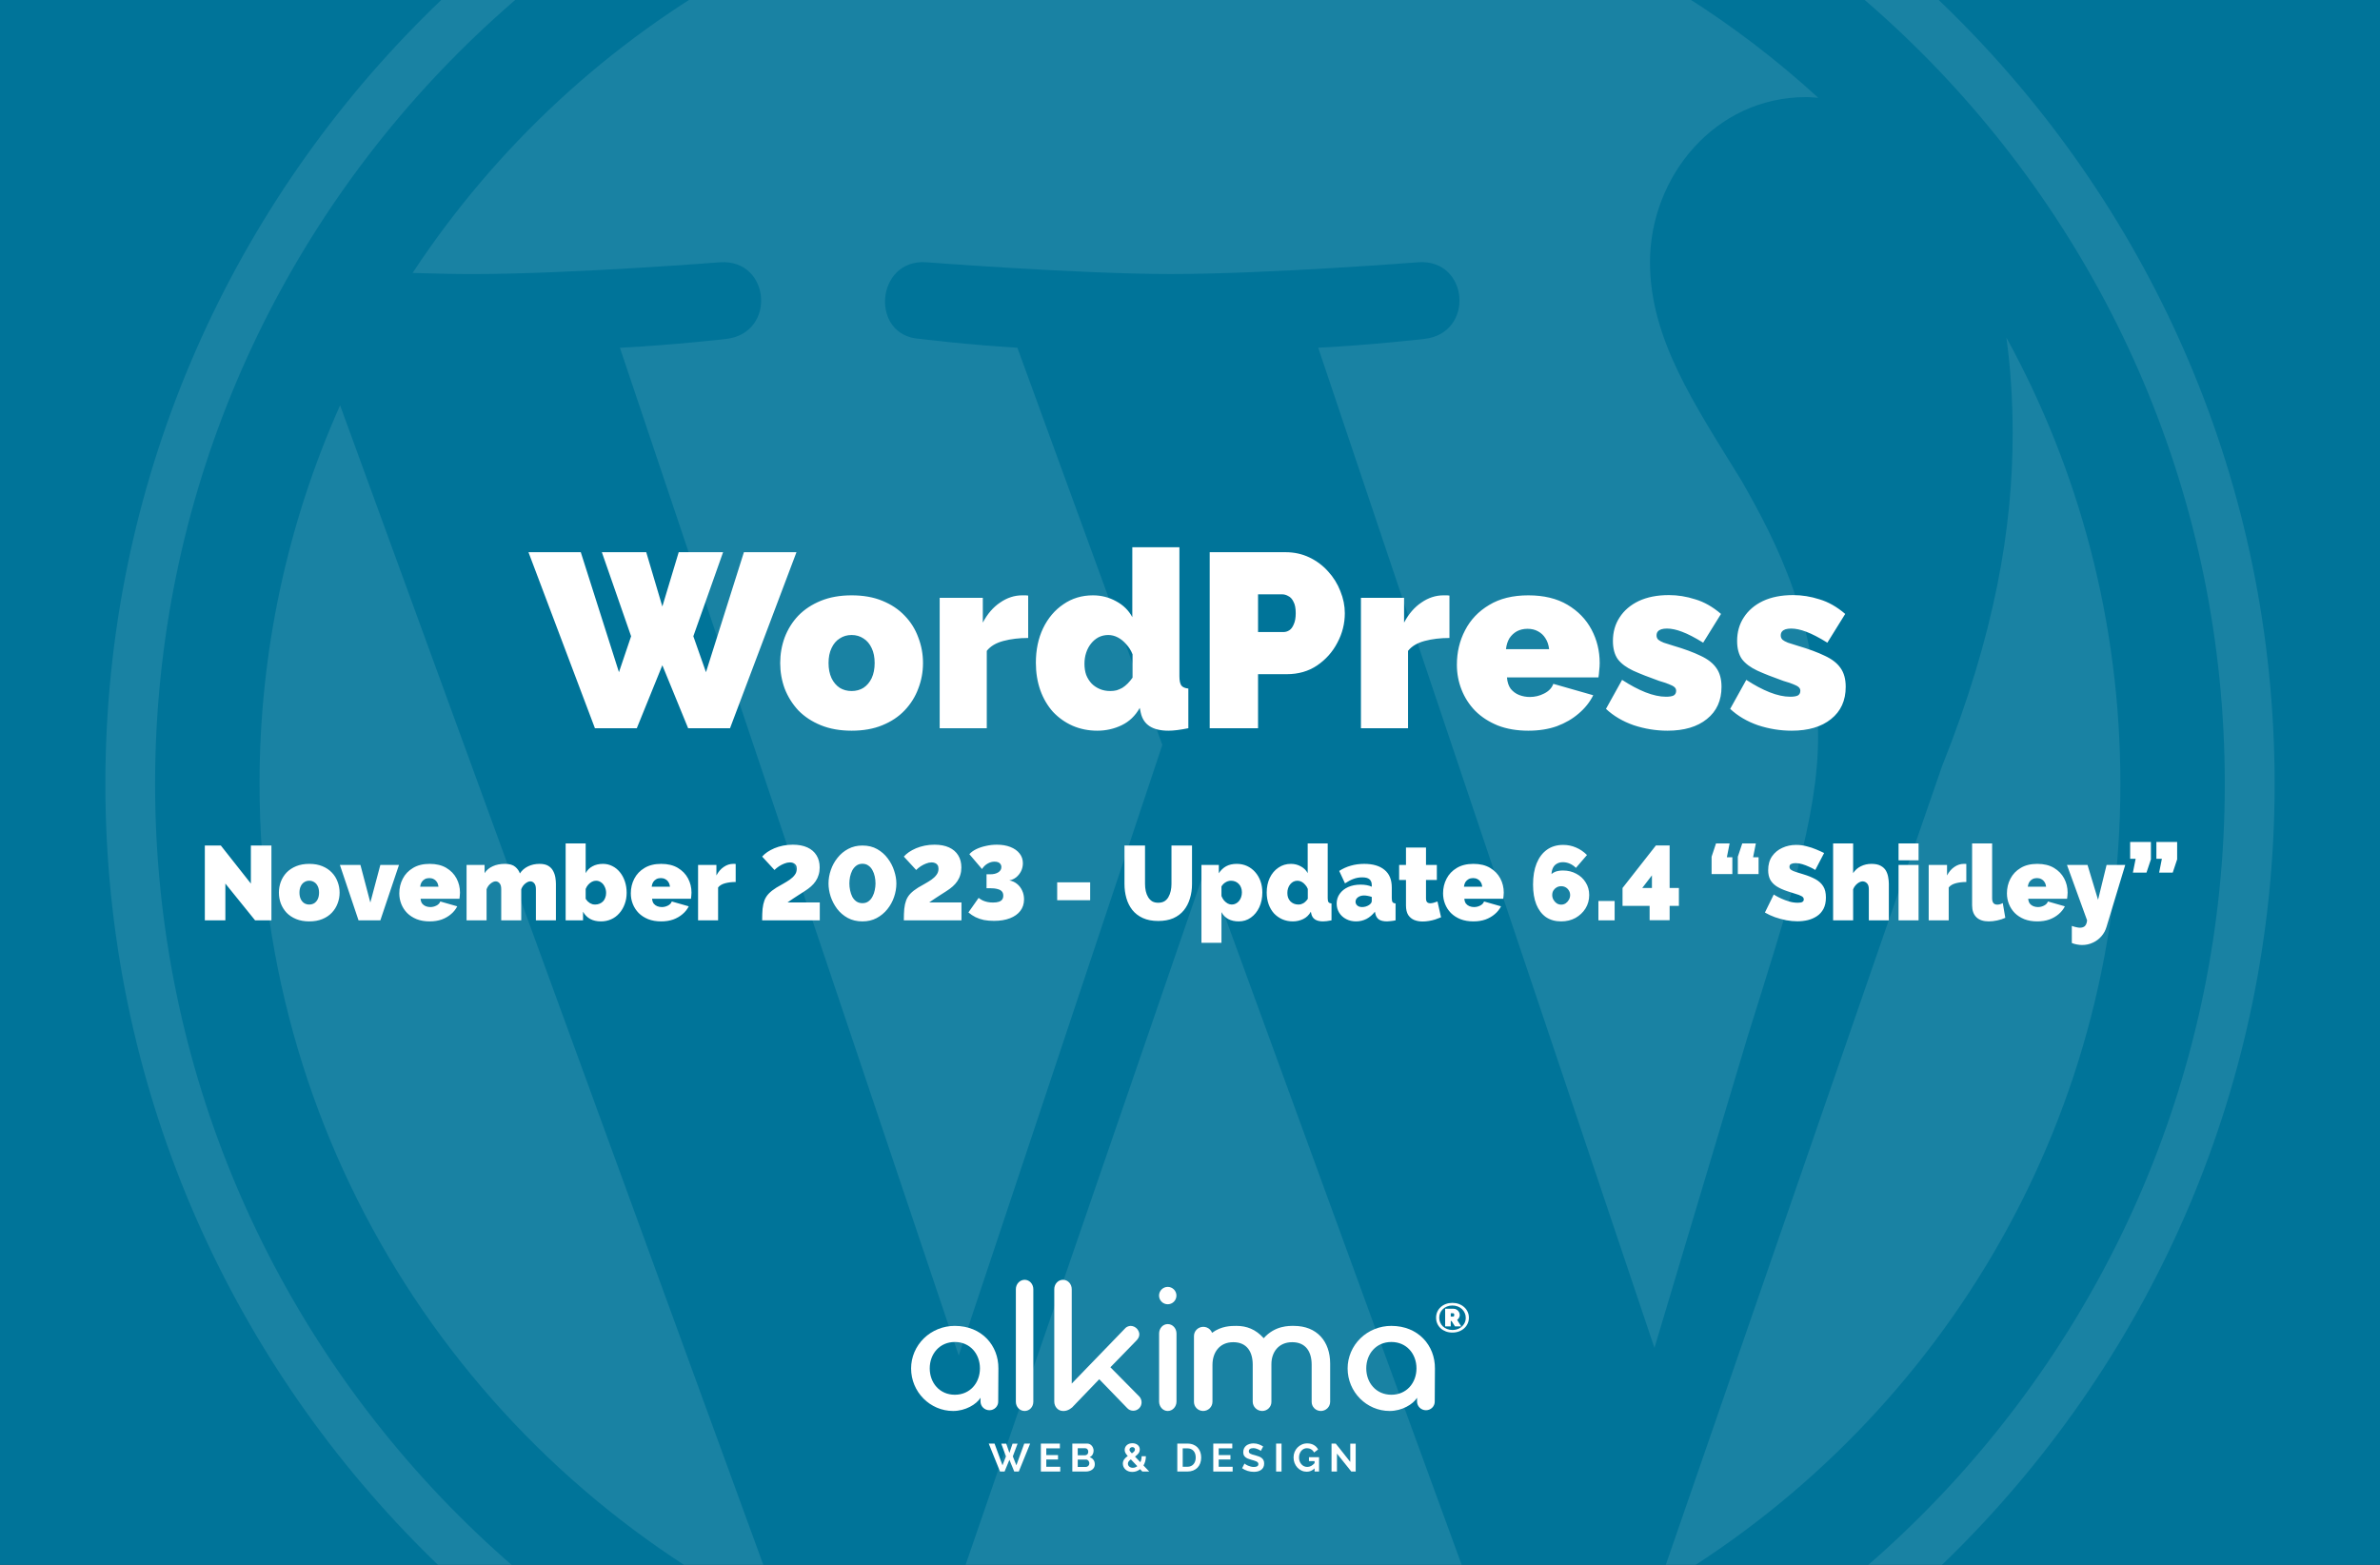
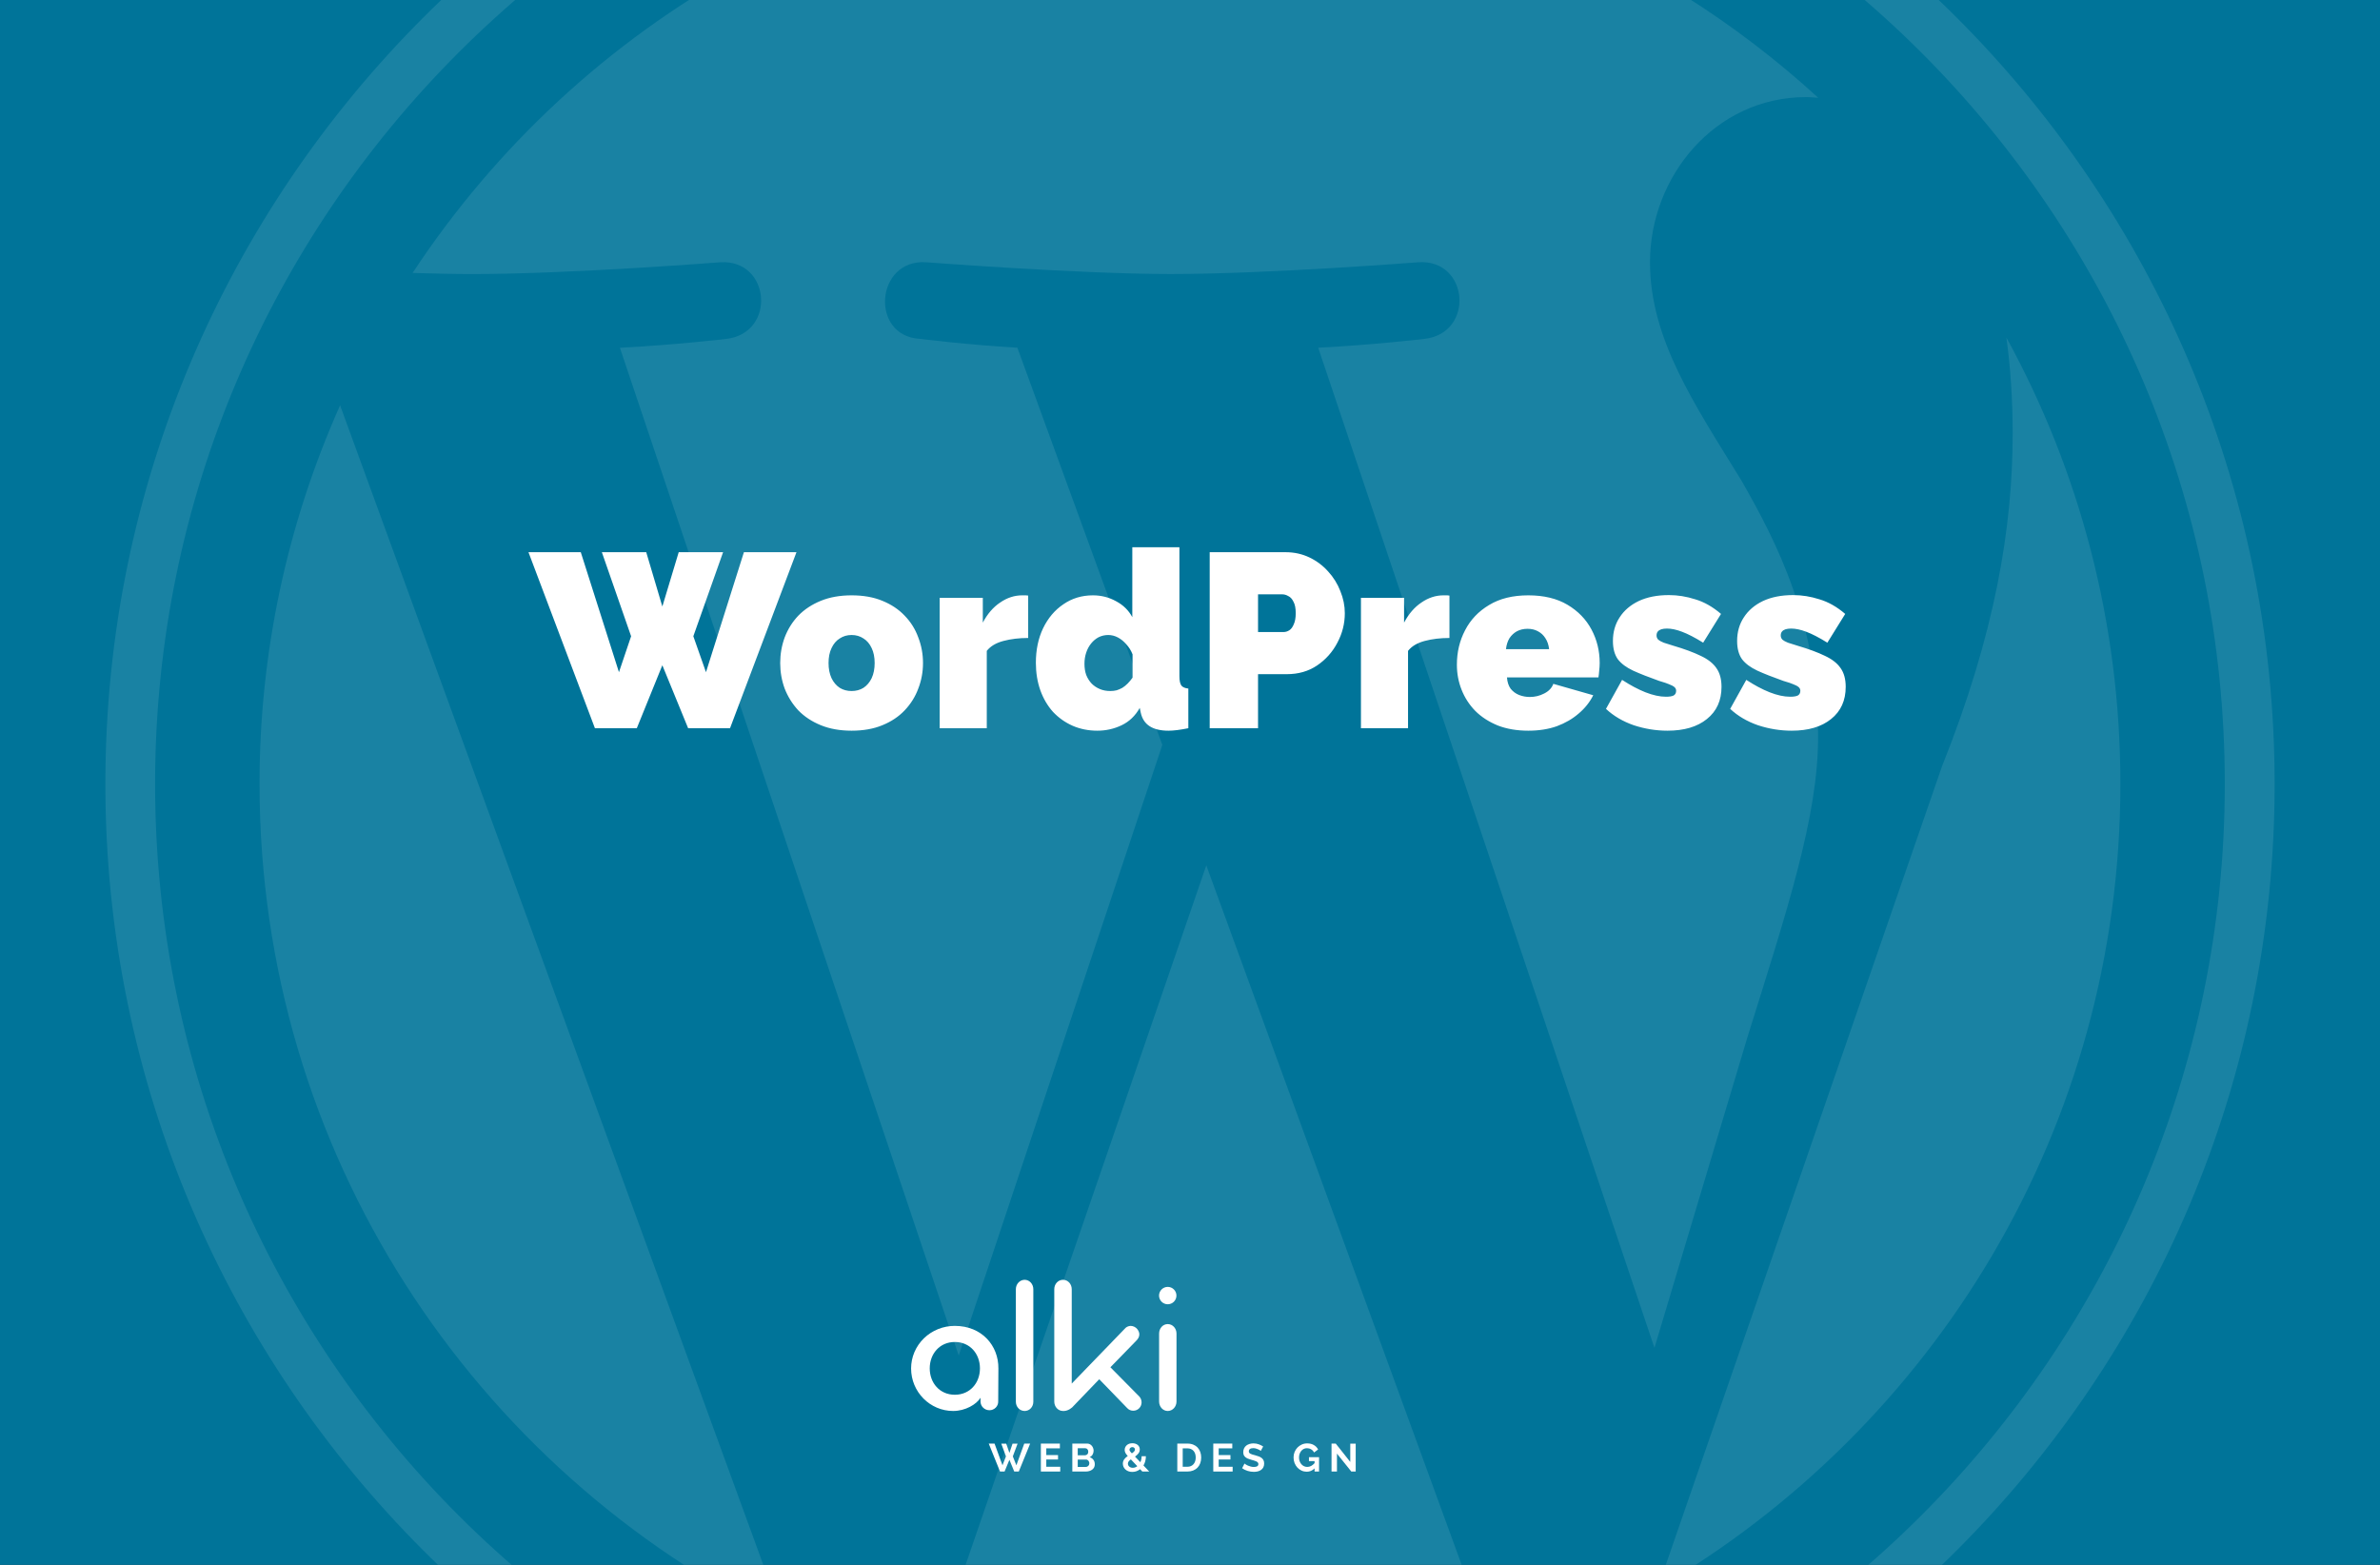
<svg xmlns="http://www.w3.org/2000/svg" width="768" height="505" viewBox="0 0 768 505" fill="none">
  <rect x="0" y="0" width="768" height="505" fill="#333333" stroke="none" />
  <g clip-path="url(#clip0_5115_59449)">
    <rect width="768" height="505" fill="#007499" />
    <g opacity="0.1">
      <path d="M83.752 252.989C83.752 371.836 152.816 474.542 252.966 523.213L109.746 130.795C92.577 169.243 83.719 210.882 83.752 252.989ZM586.681 237.838C586.681 200.731 573.352 175.033 561.92 155.031C546.701 130.298 532.436 109.354 532.436 84.621C532.436 57.02 553.368 31.328 582.853 31.328C584.184 31.328 585.447 31.494 586.744 31.568C533.327 -17.371 462.16 -47.251 383.994 -47.251C279.103 -47.251 186.82 6.567 133.135 88.083C140.179 88.295 146.818 88.443 152.456 88.443C183.861 88.443 232.473 84.632 232.473 84.632C248.658 83.678 250.566 107.451 234.398 109.365C234.398 109.365 218.133 111.279 200.035 112.227L309.37 437.452L375.076 240.386L328.298 112.216C312.13 111.267 296.813 109.354 296.813 109.354C280.634 108.405 282.531 83.667 298.71 84.621C298.71 84.621 348.293 88.432 377.795 88.432C409.194 88.432 457.812 84.621 457.812 84.621C474.008 83.667 475.911 107.44 459.737 109.354C459.737 109.354 443.438 111.267 425.373 112.216L533.875 434.978L563.823 334.9C576.803 293.37 586.681 263.542 586.681 237.838Z" fill="white" />
      <path d="M389.262 279.255L299.179 541.029C326.721 549.141 355.284 553.26 383.995 553.261C418.959 553.261 452.488 547.216 483.699 536.241C482.866 534.928 482.151 533.544 481.562 532.105L389.262 279.255ZM647.446 108.939C648.737 118.502 649.468 128.769 649.468 139.813C649.468 170.281 643.778 204.532 626.639 247.358L534.927 512.526C624.188 460.473 684.226 363.765 684.226 252.997C684.232 200.796 670.898 151.708 647.446 108.939Z" fill="white" />
      <path d="M383.991 -97C191.011 -97 34 60.005 34 252.991C34 446.001 191.011 603 383.991 603C576.966 603 734 446.001 734 252.991C733.994 60.005 576.966 -97 383.991 -97ZM383.991 586.957C199.861 586.957 50.048 437.14 50.048 252.991C50.048 68.855 199.855 -80.952 383.991 -80.952C568.117 -80.952 717.918 68.855 717.918 252.991C717.918 437.14 568.117 586.957 383.991 586.957Z" fill="white" />
    </g>
-     <path d="M72.725 285.134V297H66.096V272.86H71.263L80.954 285.134V272.86H87.584V297H82.314L72.725 285.134ZM99.793 297.34C98.207 297.34 96.802 297.091 95.578 296.592C94.353 296.093 93.322 295.413 92.484 294.552C91.668 293.668 91.044 292.671 90.614 291.56C90.206 290.449 90.001 289.282 90.001 288.058C90.001 286.834 90.206 285.667 90.614 284.556C91.044 283.423 91.668 282.425 92.484 281.564C93.322 280.703 94.353 280.023 95.578 279.524C96.802 279.025 98.207 278.776 99.793 278.776C101.403 278.776 102.808 279.025 104.009 279.524C105.233 280.023 106.253 280.703 107.069 281.564C107.908 282.425 108.531 283.423 108.939 284.556C109.37 285.667 109.585 286.834 109.585 288.058C109.585 289.282 109.37 290.449 108.939 291.56C108.531 292.671 107.908 293.668 107.069 294.552C106.253 295.413 105.233 296.093 104.009 296.592C102.808 297.091 101.403 297.34 99.793 297.34ZM96.632 288.058C96.632 288.851 96.767 289.543 97.04 290.132C97.311 290.699 97.686 291.141 98.162 291.458C98.638 291.753 99.181 291.9 99.793 291.9C100.405 291.9 100.949 291.753 101.425 291.458C101.901 291.141 102.275 290.699 102.547 290.132C102.819 289.543 102.955 288.851 102.955 288.058C102.955 287.265 102.819 286.585 102.547 286.018C102.275 285.429 101.901 284.987 101.425 284.692C100.949 284.375 100.405 284.216 99.793 284.216C99.181 284.216 98.638 284.375 98.162 284.692C97.686 284.987 97.311 285.429 97.04 286.018C96.767 286.585 96.632 287.265 96.632 288.058ZM115.695 297L109.677 279.116H116.307L119.503 291.254L122.733 279.116H128.751L122.733 297H115.695ZM138.641 297.34C137.077 297.34 135.683 297.102 134.459 296.626C133.235 296.127 132.204 295.459 131.365 294.62C130.549 293.781 129.926 292.818 129.495 291.73C129.064 290.642 128.849 289.497 128.849 288.296C128.849 286.573 129.223 284.998 129.971 283.57C130.719 282.119 131.818 280.963 133.269 280.102C134.72 279.218 136.51 278.776 138.641 278.776C140.772 278.776 142.562 279.207 144.013 280.068C145.464 280.929 146.563 282.063 147.311 283.468C148.059 284.873 148.433 286.403 148.433 288.058C148.433 288.398 148.41 288.749 148.365 289.112C148.342 289.452 148.308 289.758 148.263 290.03H135.717C135.762 290.665 135.932 291.186 136.227 291.594C136.544 291.979 136.93 292.263 137.383 292.444C137.859 292.625 138.346 292.716 138.845 292.716C139.548 292.716 140.205 292.557 140.817 292.24C141.452 291.923 141.871 291.481 142.075 290.914L147.549 292.478C147.073 293.43 146.404 294.269 145.543 294.994C144.704 295.719 143.707 296.297 142.551 296.728C141.395 297.136 140.092 297.34 138.641 297.34ZM135.581 286.154H141.497C141.429 285.565 141.259 285.066 140.987 284.658C140.738 284.25 140.398 283.933 139.967 283.706C139.559 283.479 139.083 283.366 138.539 283.366C137.995 283.366 137.508 283.479 137.077 283.706C136.669 283.933 136.329 284.25 136.057 284.658C135.808 285.066 135.649 285.565 135.581 286.154ZM179.386 297H172.926V286.936C172.926 286.052 172.745 285.417 172.382 285.032C172.042 284.624 171.623 284.42 171.124 284.42C170.625 284.42 170.081 284.658 169.492 285.134C168.903 285.61 168.472 286.222 168.2 286.97V297H161.74V286.936C161.74 286.052 161.559 285.417 161.196 285.032C160.856 284.624 160.437 284.42 159.938 284.42C159.439 284.42 158.895 284.658 158.306 285.134C157.717 285.61 157.286 286.222 157.014 286.97V297H150.554V279.116H156.368V281.768C157.003 280.793 157.875 280.057 158.986 279.558C160.097 279.037 161.411 278.776 162.93 278.776C164.403 278.776 165.514 279.093 166.262 279.728C167.01 280.363 167.509 281.077 167.758 281.87C168.393 280.895 169.265 280.136 170.376 279.592C171.487 279.048 172.733 278.776 174.116 278.776C175.295 278.776 176.235 278.991 176.938 279.422C177.641 279.853 178.162 280.408 178.502 281.088C178.865 281.768 179.103 282.482 179.216 283.23C179.329 283.955 179.386 284.624 179.386 285.236V297ZM193.918 297.34C192.581 297.34 191.425 297.079 190.45 296.558C189.476 296.014 188.705 295.232 188.138 294.212V297H182.528V272.18H188.988V281.768C189.51 280.793 190.246 280.057 191.198 279.558C192.15 279.037 193.272 278.776 194.564 278.776C195.652 278.776 196.661 279.014 197.59 279.49C198.52 279.943 199.324 280.589 200.004 281.428C200.707 282.267 201.251 283.264 201.636 284.42C202.022 285.553 202.214 286.789 202.214 288.126C202.214 289.441 201.999 290.665 201.568 291.798C201.16 292.909 200.582 293.883 199.834 294.722C199.109 295.561 198.236 296.207 197.216 296.66C196.219 297.113 195.12 297.34 193.918 297.34ZM192.048 291.9C192.57 291.9 193.046 291.809 193.476 291.628C193.907 291.447 194.281 291.197 194.598 290.88C194.916 290.54 195.154 290.143 195.312 289.69C195.494 289.237 195.584 288.727 195.584 288.16C195.584 287.435 195.437 286.777 195.142 286.188C194.87 285.576 194.485 285.1 193.986 284.76C193.51 284.397 192.955 284.216 192.32 284.216C191.867 284.216 191.425 284.329 190.994 284.556C190.564 284.783 190.167 285.1 189.804 285.508C189.464 285.893 189.192 286.347 188.988 286.868V290.064C189.192 290.359 189.408 290.631 189.634 290.88C189.884 291.107 190.133 291.299 190.382 291.458C190.632 291.594 190.892 291.707 191.164 291.798C191.459 291.866 191.754 291.9 192.048 291.9ZM213.348 297.34C211.784 297.34 210.39 297.102 209.166 296.626C207.942 296.127 206.911 295.459 206.072 294.62C205.256 293.781 204.633 292.818 204.202 291.73C203.771 290.642 203.556 289.497 203.556 288.296C203.556 286.573 203.93 284.998 204.678 283.57C205.426 282.119 206.525 280.963 207.976 280.102C209.427 279.218 211.217 278.776 213.348 278.776C215.479 278.776 217.269 279.207 218.72 280.068C220.171 280.929 221.27 282.063 222.018 283.468C222.766 284.873 223.14 286.403 223.14 288.058C223.14 288.398 223.117 288.749 223.072 289.112C223.049 289.452 223.015 289.758 222.97 290.03H210.424C210.469 290.665 210.639 291.186 210.934 291.594C211.251 291.979 211.637 292.263 212.09 292.444C212.566 292.625 213.053 292.716 213.552 292.716C214.255 292.716 214.912 292.557 215.524 292.24C216.159 291.923 216.578 291.481 216.782 290.914L222.256 292.478C221.78 293.43 221.111 294.269 220.25 294.994C219.411 295.719 218.414 296.297 217.258 296.728C216.102 297.136 214.799 297.34 213.348 297.34ZM210.288 286.154H216.204C216.136 285.565 215.966 285.066 215.694 284.658C215.445 284.25 215.105 283.933 214.674 283.706C214.266 283.479 213.79 283.366 213.246 283.366C212.702 283.366 212.215 283.479 211.784 283.706C211.376 283.933 211.036 284.25 210.764 284.658C210.515 285.066 210.356 285.565 210.288 286.154ZM237.399 284.624C236.152 284.624 235.019 284.76 233.999 285.032C232.979 285.304 232.22 285.757 231.721 286.392V297H225.261V279.116H231.177V282.516C231.812 281.315 232.605 280.397 233.557 279.762C234.509 279.105 235.518 278.776 236.583 278.776C236.832 278.776 237.002 278.776 237.093 278.776C237.206 278.776 237.308 278.787 237.399 278.81V284.624ZM245.937 297C245.937 295.572 245.982 294.337 246.073 293.294C246.186 292.251 246.39 291.333 246.685 290.54C247.002 289.724 247.467 288.999 248.079 288.364C248.714 287.707 249.541 287.061 250.561 286.426C251.241 286.018 251.955 285.61 252.703 285.202C253.474 284.771 254.188 284.329 254.845 283.876C255.525 283.4 256.069 282.879 256.477 282.312C256.908 281.745 257.123 281.099 257.123 280.374C257.123 279.853 257.021 279.445 256.817 279.15C256.613 278.855 256.341 278.64 256.001 278.504C255.661 278.368 255.298 278.3 254.913 278.3C254.324 278.3 253.723 278.425 253.111 278.674C252.522 278.901 251.944 279.195 251.377 279.558C250.833 279.921 250.346 280.317 249.915 280.748L245.937 276.43C246.39 275.909 246.946 275.421 247.603 274.968C248.283 274.515 249.042 274.107 249.881 273.744C250.742 273.381 251.672 273.098 252.669 272.894C253.666 272.69 254.72 272.588 255.831 272.588C257.667 272.588 259.231 272.883 260.523 273.472C261.815 274.061 262.801 274.911 263.481 276.022C264.161 277.11 264.501 278.413 264.501 279.932C264.501 280.793 264.388 281.587 264.161 282.312C263.957 283.037 263.64 283.717 263.209 284.352C262.801 284.964 262.302 285.531 261.713 286.052C261.124 286.573 260.455 287.072 259.707 287.548C258.846 288.092 258.12 288.557 257.531 288.942C256.964 289.305 256.477 289.622 256.069 289.894C255.661 290.143 255.31 290.381 255.015 290.608C254.72 290.812 254.426 291.016 254.131 291.22H264.535V297H245.937ZM278.3 297.34C276.509 297.34 274.923 296.966 273.54 296.218C272.18 295.47 271.035 294.484 270.106 293.26C269.199 292.036 268.508 290.71 268.032 289.282C267.579 287.854 267.352 286.46 267.352 285.1C267.352 283.649 267.601 282.199 268.1 280.748C268.599 279.297 269.324 277.983 270.276 276.804C271.228 275.603 272.373 274.651 273.71 273.948C275.07 273.223 276.6 272.86 278.3 272.86C280.113 272.86 281.7 273.245 283.06 274.016C284.42 274.787 285.553 275.784 286.46 277.008C287.389 278.232 288.081 279.558 288.534 280.986C289.01 282.414 289.248 283.785 289.248 285.1C289.248 286.573 288.999 288.035 288.5 289.486C288.001 290.937 287.276 292.251 286.324 293.43C285.372 294.609 284.216 295.561 282.856 296.286C281.519 296.989 280 297.34 278.3 297.34ZM274.084 285.1C274.084 285.848 274.163 286.596 274.322 287.344C274.481 288.092 274.719 288.783 275.036 289.418C275.376 290.03 275.818 290.529 276.362 290.914C276.906 291.277 277.552 291.458 278.3 291.458C279.093 291.458 279.751 291.254 280.272 290.846C280.816 290.438 281.247 289.917 281.564 289.282C281.904 288.647 282.142 287.967 282.278 287.242C282.437 286.494 282.516 285.78 282.516 285.1C282.516 284.352 282.437 283.604 282.278 282.856C282.119 282.108 281.87 281.428 281.53 280.816C281.19 280.181 280.748 279.683 280.204 279.32C279.683 278.935 279.048 278.742 278.3 278.742C277.529 278.742 276.872 278.946 276.328 279.354C275.784 279.762 275.342 280.283 275.002 280.918C274.685 281.553 274.447 282.244 274.288 282.992C274.152 283.717 274.084 284.42 274.084 285.1ZM291.658 297C291.658 295.572 291.703 294.337 291.794 293.294C291.907 292.251 292.111 291.333 292.406 290.54C292.723 289.724 293.188 288.999 293.8 288.364C294.434 287.707 295.262 287.061 296.282 286.426C296.962 286.018 297.676 285.61 298.424 285.202C299.194 284.771 299.908 284.329 300.566 283.876C301.246 283.4 301.79 282.879 302.198 282.312C302.628 281.745 302.844 281.099 302.844 280.374C302.844 279.853 302.742 279.445 302.538 279.15C302.334 278.855 302.062 278.64 301.722 278.504C301.382 278.368 301.019 278.3 300.634 278.3C300.044 278.3 299.444 278.425 298.832 278.674C298.242 278.901 297.664 279.195 297.098 279.558C296.554 279.921 296.066 280.317 295.636 280.748L291.658 276.43C292.111 275.909 292.666 275.421 293.324 274.968C294.004 274.515 294.763 274.107 295.602 273.744C296.463 273.381 297.392 273.098 298.39 272.894C299.387 272.69 300.441 272.588 301.552 272.588C303.388 272.588 304.952 272.883 306.244 273.472C307.536 274.061 308.522 274.911 309.202 276.022C309.882 277.11 310.222 278.413 310.222 279.932C310.222 280.793 310.108 281.587 309.882 282.312C309.678 283.037 309.36 283.717 308.93 284.352C308.522 284.964 308.023 285.531 307.434 286.052C306.844 286.573 306.176 287.072 305.428 287.548C304.566 288.092 303.841 288.557 303.252 288.942C302.685 289.305 302.198 289.622 301.79 289.894C301.382 290.143 301.03 290.381 300.736 290.608C300.441 290.812 300.146 291.016 299.852 291.22H310.256V297H291.658ZM320.757 297.17C319.601 297.17 318.524 297.079 317.527 296.898C316.552 296.694 315.645 296.388 314.807 295.98C313.991 295.572 313.22 295.062 312.495 294.45L315.793 289.758C316.223 290.098 316.677 290.381 317.153 290.608C317.629 290.812 318.127 290.971 318.649 291.084C319.193 291.197 319.782 291.254 320.417 291.254C321.187 291.254 321.811 291.175 322.287 291.016C322.785 290.857 323.148 290.619 323.375 290.302C323.624 289.962 323.749 289.543 323.749 289.044C323.749 288.477 323.601 288.024 323.307 287.684C323.012 287.321 322.536 287.061 321.879 286.902C321.244 286.721 320.417 286.63 319.397 286.63H318.343V282.142H319.533C320.621 282.142 321.493 281.927 322.151 281.496C322.808 281.065 323.137 280.499 323.137 279.796C323.137 279.433 323.046 279.127 322.865 278.878C322.706 278.606 322.457 278.402 322.117 278.266C321.799 278.13 321.403 278.062 320.927 278.062C320.156 278.062 319.419 278.266 318.717 278.674C318.014 279.059 317.402 279.649 316.881 280.442L312.801 275.648C313.345 275.036 314.07 274.503 314.977 274.05C315.906 273.597 316.949 273.245 318.105 272.996C319.261 272.724 320.451 272.588 321.675 272.588C323.352 272.588 324.814 272.837 326.061 273.336C327.33 273.835 328.316 274.537 329.019 275.444C329.721 276.328 330.073 277.371 330.073 278.572C330.073 279.479 329.88 280.329 329.495 281.122C329.109 281.893 328.588 282.55 327.931 283.094C327.273 283.615 326.525 283.955 325.687 284.114C326.616 284.273 327.432 284.635 328.135 285.202C328.86 285.769 329.427 286.494 329.835 287.378C330.243 288.239 330.447 289.191 330.447 290.234C330.447 291.662 330.05 292.897 329.257 293.94C328.486 294.96 327.375 295.753 325.925 296.32C324.474 296.887 322.751 297.17 320.757 297.17ZM341.141 290.506V284.726H351.783V290.506H341.141ZM373.737 297.204C371.81 297.204 370.156 296.887 368.773 296.252C367.39 295.617 366.257 294.745 365.373 293.634C364.512 292.523 363.877 291.254 363.469 289.826C363.061 288.375 362.857 286.857 362.857 285.27V272.86H369.487V285.27C369.487 286.063 369.566 286.823 369.725 287.548C369.884 288.273 370.133 288.919 370.473 289.486C370.813 290.053 371.244 290.506 371.765 290.846C372.309 291.163 372.966 291.322 373.737 291.322C374.53 291.322 375.199 291.163 375.743 290.846C376.287 290.506 376.718 290.053 377.035 289.486C377.375 288.897 377.624 288.239 377.783 287.514C377.942 286.789 378.021 286.041 378.021 285.27V272.86H384.651V285.27C384.651 286.947 384.424 288.511 383.971 289.962C383.54 291.413 382.883 292.682 381.999 293.77C381.115 294.858 379.982 295.708 378.599 296.32C377.239 296.909 375.618 297.204 373.737 297.204ZM399.727 297.34C398.435 297.34 397.313 297.091 396.361 296.592C395.409 296.071 394.672 295.323 394.151 294.348V304.242H387.691V279.116H393.301V281.802C393.935 280.827 394.717 280.079 395.647 279.558C396.599 279.037 397.743 278.776 399.081 278.776C400.282 278.776 401.381 279.003 402.379 279.456C403.376 279.909 404.249 280.555 404.997 281.394C405.745 282.233 406.323 283.207 406.731 284.318C407.139 285.429 407.343 286.653 407.343 287.99C407.343 289.781 407.014 291.379 406.357 292.784C405.699 294.189 404.793 295.3 403.637 296.116C402.503 296.932 401.2 297.34 399.727 297.34ZM397.483 291.9C397.959 291.9 398.389 291.798 398.775 291.594C399.183 291.39 399.534 291.107 399.829 290.744C400.123 290.381 400.35 289.962 400.509 289.486C400.667 289.01 400.747 288.5 400.747 287.956C400.747 287.389 400.656 286.879 400.475 286.426C400.316 285.973 400.078 285.587 399.761 285.27C399.443 284.93 399.069 284.669 398.639 284.488C398.208 284.307 397.732 284.216 397.211 284.216C396.916 284.216 396.621 284.261 396.327 284.352C396.055 284.42 395.794 284.533 395.545 284.692C395.295 284.828 395.046 285.009 394.797 285.236C394.57 285.463 394.355 285.735 394.151 286.052V289.146C394.355 289.667 394.627 290.143 394.967 290.574C395.329 290.982 395.726 291.311 396.157 291.56C396.587 291.787 397.029 291.9 397.483 291.9ZM408.752 288.024C408.752 286.256 409.081 284.681 409.738 283.298C410.418 281.893 411.348 280.793 412.526 280C413.705 279.184 415.054 278.776 416.572 278.776C417.728 278.776 418.794 279.048 419.768 279.592C420.743 280.113 421.48 280.839 421.978 281.768V272.18H428.438V289.86C428.438 290.472 428.529 290.903 428.71 291.152C428.892 291.379 429.209 291.515 429.662 291.56V297C428.552 297.227 427.645 297.34 426.942 297.34C425.854 297.34 424.993 297.136 424.358 296.728C423.724 296.32 423.316 295.697 423.134 294.858L422.998 294.212C422.386 295.3 421.559 296.093 420.516 296.592C419.474 297.091 418.363 297.34 417.184 297.34C415.96 297.34 414.827 297.113 413.784 296.66C412.764 296.207 411.869 295.572 411.098 294.756C410.35 293.917 409.772 292.931 409.364 291.798C408.956 290.642 408.752 289.384 408.752 288.024ZM422.012 290.064V286.868C421.808 286.347 421.525 285.893 421.162 285.508C420.822 285.1 420.437 284.783 420.006 284.556C419.576 284.329 419.134 284.216 418.68 284.216C418.204 284.216 417.762 284.318 417.354 284.522C416.969 284.726 416.629 285.009 416.334 285.372C416.04 285.735 415.813 286.154 415.654 286.63C415.496 287.106 415.416 287.616 415.416 288.16C415.416 288.727 415.496 289.237 415.654 289.69C415.836 290.143 416.085 290.54 416.402 290.88C416.72 291.197 417.094 291.447 417.524 291.628C417.955 291.809 418.431 291.9 418.952 291.9C419.27 291.9 419.564 291.866 419.836 291.798C420.108 291.707 420.369 291.594 420.618 291.458C420.868 291.299 421.106 291.107 421.332 290.88C421.582 290.631 421.808 290.359 422.012 290.064ZM431.33 291.594C431.33 290.393 431.658 289.339 432.316 288.432C432.973 287.503 433.88 286.777 435.036 286.256C436.214 285.735 437.552 285.474 439.048 285.474C439.75 285.474 440.408 285.531 441.02 285.644C441.654 285.757 442.198 285.927 442.652 286.154V285.61C442.652 284.771 442.402 284.148 441.904 283.74C441.428 283.332 440.646 283.128 439.558 283.128C438.56 283.128 437.62 283.298 436.736 283.638C435.874 283.955 434.968 284.431 434.016 285.066L432.146 281.054C433.347 280.283 434.605 279.717 435.92 279.354C437.257 278.969 438.685 278.776 440.204 278.776C443.037 278.776 445.224 279.422 446.766 280.714C448.33 281.983 449.112 283.876 449.112 286.392V289.86C449.112 290.472 449.202 290.903 449.384 291.152C449.565 291.379 449.882 291.515 450.336 291.56V297C449.814 297.113 449.316 297.193 448.84 297.238C448.386 297.306 447.978 297.34 447.616 297.34C446.46 297.34 445.576 297.136 444.964 296.728C444.374 296.297 443.989 295.674 443.808 294.858L443.672 294.212C442.878 295.232 441.96 296.014 440.918 296.558C439.875 297.079 438.764 297.34 437.586 297.34C436.407 297.34 435.342 297.091 434.39 296.592C433.438 296.093 432.69 295.413 432.146 294.552C431.602 293.668 431.33 292.682 431.33 291.594ZM441.802 292.036C442.051 291.855 442.255 291.662 442.414 291.458C442.572 291.231 442.652 291.005 442.652 290.778V289.452C442.289 289.316 441.87 289.203 441.394 289.112C440.94 289.021 440.532 288.976 440.17 288.976C439.399 288.976 438.742 289.169 438.198 289.554C437.676 289.939 437.416 290.427 437.416 291.016C437.416 291.333 437.506 291.628 437.688 291.9C437.869 292.149 438.118 292.353 438.436 292.512C438.753 292.648 439.116 292.716 439.524 292.716C439.909 292.716 440.306 292.659 440.714 292.546C441.144 292.41 441.507 292.24 441.802 292.036ZM465.016 296.014C464.427 296.263 463.792 296.501 463.112 296.728C462.455 296.932 461.775 297.091 461.072 297.204C460.392 297.317 459.723 297.374 459.066 297.374C458.091 297.374 457.196 297.215 456.38 296.898C455.564 296.558 454.907 296.014 454.408 295.266C453.932 294.495 453.694 293.464 453.694 292.172V283.978H451.484V279.116H453.694V273.506H460.154V279.116H463.656V283.978H460.154V289.894C460.154 290.483 460.279 290.903 460.528 291.152C460.777 291.379 461.117 291.492 461.548 291.492C461.865 291.492 462.228 291.435 462.636 291.322C463.044 291.209 463.452 291.073 463.86 290.914L465.016 296.014ZM475.454 297.34C473.89 297.34 472.496 297.102 471.272 296.626C470.048 296.127 469.016 295.459 468.178 294.62C467.362 293.781 466.738 292.818 466.308 291.73C465.877 290.642 465.662 289.497 465.662 288.296C465.662 286.573 466.036 284.998 466.784 283.57C467.532 282.119 468.631 280.963 470.082 280.102C471.532 279.218 473.323 278.776 475.454 278.776C477.584 278.776 479.375 279.207 480.826 280.068C482.276 280.929 483.376 282.063 484.124 283.468C484.872 284.873 485.246 286.403 485.246 288.058C485.246 288.398 485.223 288.749 485.178 289.112C485.155 289.452 485.121 289.758 485.076 290.03H472.53C472.575 290.665 472.745 291.186 473.04 291.594C473.357 291.979 473.742 292.263 474.196 292.444C474.672 292.625 475.159 292.716 475.658 292.716C476.36 292.716 477.018 292.557 477.63 292.24C478.264 291.923 478.684 291.481 478.888 290.914L484.362 292.478C483.886 293.43 483.217 294.269 482.356 294.994C481.517 295.719 480.52 296.297 479.364 296.728C478.208 297.136 476.904 297.34 475.454 297.34ZM472.394 286.154H478.31C478.242 285.565 478.072 285.066 477.8 284.658C477.55 284.25 477.21 283.933 476.78 283.706C476.372 283.479 475.896 283.366 475.352 283.366C474.808 283.366 474.32 283.479 473.89 283.706C473.482 283.933 473.142 284.25 472.87 284.658C472.62 285.066 472.462 285.565 472.394 286.154ZM512.819 288.84C512.819 290.427 512.422 291.866 511.629 293.158C510.836 294.427 509.759 295.447 508.399 296.218C507.039 296.966 505.498 297.34 503.775 297.34C501.848 297.34 500.205 296.875 498.845 295.946C497.508 294.994 496.476 293.634 495.751 291.866C495.048 290.098 494.697 287.956 494.697 285.44C494.697 282.788 495.082 280.51 495.853 278.606C496.646 276.679 497.768 275.206 499.219 274.186C500.67 273.166 502.404 272.656 504.421 272.656C505.894 272.656 507.277 272.939 508.569 273.506C509.861 274.05 511.04 274.855 512.105 275.92L508.535 280.068C507.946 279.479 507.288 279.025 506.563 278.708C505.838 278.391 505.09 278.232 504.319 278.232C503.594 278.232 502.959 278.391 502.415 278.708C501.871 279.003 501.452 279.433 501.157 280C500.862 280.567 500.692 281.258 500.647 282.074C500.942 281.802 501.27 281.587 501.633 281.428C501.996 281.247 502.404 281.122 502.857 281.054C503.31 280.963 503.798 280.918 504.319 280.918C505.951 280.918 507.402 281.269 508.671 281.972C509.963 282.652 510.972 283.593 511.697 284.794C512.445 285.973 512.819 287.321 512.819 288.84ZM503.775 291.934C504.296 291.934 504.772 291.798 505.203 291.526C505.634 291.231 505.985 290.846 506.257 290.37C506.529 289.894 506.665 289.384 506.665 288.84C506.665 288.296 506.529 287.809 506.257 287.378C506.008 286.947 505.668 286.607 505.237 286.358C504.806 286.109 504.319 285.984 503.775 285.984C503.254 285.984 502.766 286.109 502.313 286.358C501.882 286.607 501.531 286.947 501.259 287.378C501.01 287.809 500.885 288.296 500.885 288.84C500.885 289.384 501.021 289.894 501.293 290.37C501.565 290.846 501.916 291.231 502.347 291.526C502.8 291.798 503.276 291.934 503.775 291.934ZM515.79 297V290.744H521.026V297H515.79ZM532.311 296.966V292.342H523.573V286.562L534.351 272.826H538.771V286.562H541.763V292.342H538.771V296.966H532.311ZM529.931 286.562H533.059V282.482L529.931 286.562ZM558.126 272.18L557.242 276.634H559.01V282.074H552.312V276.464L553.74 272.18H558.126ZM566.592 272.18L565.708 276.634H567.476V282.074H560.778V276.464L562.206 272.18H566.592ZM585.768 280.748C585.768 280.748 585.576 280.635 585.19 280.408C584.805 280.181 584.295 279.932 583.66 279.66C583.026 279.365 582.334 279.105 581.586 278.878C580.838 278.651 580.102 278.538 579.376 278.538C578.81 278.538 578.345 278.629 577.982 278.81C577.62 278.991 577.438 279.297 577.438 279.728C577.438 280.136 577.62 280.465 577.982 280.714C578.345 280.963 578.855 281.19 579.512 281.394C580.192 281.598 580.997 281.847 581.926 282.142C583.422 282.595 584.714 283.117 585.802 283.706C586.89 284.295 587.729 285.055 588.318 285.984C588.908 286.891 589.202 288.103 589.202 289.622C589.202 291.073 588.942 292.297 588.42 293.294C587.899 294.269 587.196 295.051 586.312 295.64C585.428 296.229 584.442 296.66 583.354 296.932C582.266 297.181 581.156 297.306 580.022 297.306C578.866 297.306 577.654 297.193 576.384 296.966C575.138 296.717 573.925 296.388 572.746 295.98C571.568 295.549 570.491 295.051 569.516 294.484L572.372 288.67C572.372 288.67 572.599 288.806 573.052 289.078C573.506 289.35 574.106 289.656 574.854 289.996C575.602 290.336 576.43 290.642 577.336 290.914C578.266 291.186 579.195 291.322 580.124 291.322C580.85 291.322 581.348 291.231 581.62 291.05C581.915 290.846 582.062 290.585 582.062 290.268C582.062 289.792 581.813 289.429 581.314 289.18C580.816 288.908 580.158 288.659 579.342 288.432C578.549 288.183 577.665 287.899 576.69 287.582C575.285 287.106 574.129 286.573 573.222 285.984C572.316 285.372 571.647 284.658 571.216 283.842C570.786 283.003 570.57 281.995 570.57 280.816C570.57 279.025 570.99 277.529 571.828 276.328C572.667 275.127 573.766 274.22 575.126 273.608C576.509 272.973 577.994 272.656 579.58 272.656C580.759 272.656 581.892 272.803 582.98 273.098C584.091 273.37 585.122 273.71 586.074 274.118C587.049 274.526 587.899 274.911 588.624 275.274L585.768 280.748ZM609.511 297H603.051V286.936C603.051 286.052 602.847 285.417 602.439 285.032C602.053 284.624 601.566 284.42 600.977 284.42C600.705 284.42 600.365 284.522 599.957 284.726C599.571 284.93 599.197 285.225 598.835 285.61C598.472 285.995 598.189 286.449 597.985 286.97V297H591.525V272.18H597.985V281.768C598.619 280.793 599.447 280.057 600.467 279.558C601.509 279.037 602.654 278.776 603.901 278.776C605.17 278.776 606.179 278.991 606.927 279.422C607.675 279.83 608.23 280.363 608.593 281.02C608.955 281.677 609.193 282.38 609.307 283.128C609.443 283.876 609.511 284.579 609.511 285.236V297ZM612.642 297V279.116H619.102V297H612.642ZM612.642 277.62V272.18H619.102V277.62H612.642ZM634.508 284.624C633.262 284.624 632.128 284.76 631.108 285.032C630.088 285.304 629.329 285.757 628.83 286.392V297H622.37V279.116H628.286V282.516C628.921 281.315 629.714 280.397 630.666 279.762C631.618 279.105 632.627 278.776 633.692 278.776C633.942 278.776 634.112 278.776 634.202 278.776C634.316 278.776 634.418 278.787 634.508 278.81V284.624ZM636.379 272.18H642.839V289.894C642.839 290.551 642.975 291.061 643.247 291.424C643.541 291.764 643.961 291.934 644.505 291.934C644.777 291.934 645.071 291.889 645.389 291.798C645.706 291.707 646.001 291.583 646.273 291.424L647.089 296.184C646.318 296.547 645.445 296.83 644.471 297.034C643.519 297.238 642.612 297.34 641.751 297.34C640.028 297.34 638.702 296.898 637.773 296.014C636.843 295.107 636.379 293.827 636.379 292.172V272.18ZM657.407 297.34C655.843 297.34 654.449 297.102 653.225 296.626C652.001 296.127 650.969 295.459 650.131 294.62C649.315 293.781 648.691 292.818 648.261 291.73C647.83 290.642 647.615 289.497 647.615 288.296C647.615 286.573 647.989 284.998 648.737 283.57C649.485 282.119 650.584 280.963 652.035 280.102C653.485 279.218 655.276 278.776 657.407 278.776C659.537 278.776 661.328 279.207 662.779 280.068C664.229 280.929 665.329 282.063 666.077 283.468C666.825 284.873 667.199 286.403 667.199 288.058C667.199 288.398 667.176 288.749 667.131 289.112C667.108 289.452 667.074 289.758 667.029 290.03H654.483C654.528 290.665 654.698 291.186 654.993 291.594C655.31 291.979 655.695 292.263 656.149 292.444C656.625 292.625 657.112 292.716 657.611 292.716C658.313 292.716 658.971 292.557 659.583 292.24C660.217 291.923 660.637 291.481 660.841 290.914L666.315 292.478C665.839 293.43 665.17 294.269 664.309 294.994C663.47 295.719 662.473 296.297 661.317 296.728C660.161 297.136 658.857 297.34 657.407 297.34ZM654.347 286.154H660.263C660.195 285.565 660.025 285.066 659.753 284.658C659.503 284.25 659.163 283.933 658.733 283.706C658.325 283.479 657.849 283.366 657.305 283.366C656.761 283.366 656.273 283.479 655.843 283.706C655.435 283.933 655.095 284.25 654.823 284.658C654.573 285.066 654.415 285.565 654.347 286.154ZM668.553 298.802C669.074 298.983 669.55 299.119 669.981 299.21C670.434 299.323 670.842 299.38 671.205 299.38C671.681 299.38 672.077 299.289 672.395 299.108C672.712 298.949 672.961 298.689 673.143 298.326C673.324 297.963 673.437 297.521 673.483 297L666.989 279.116H673.619L677.019 290.37L679.773 279.116H685.791L679.739 299.142C679.399 300.298 678.843 301.307 678.073 302.168C677.302 303.052 676.384 303.732 675.319 304.208C674.253 304.707 673.109 304.956 671.885 304.956C671.318 304.956 670.751 304.899 670.185 304.786C669.641 304.695 669.097 304.537 668.553 304.31V298.802ZM688.262 281.598L689.146 277.144H687.378V271.704H694.076V277.314L692.648 281.598H688.262ZM696.728 281.598L697.612 277.144H695.844V271.704H702.542V277.314L701.114 281.598H696.728Z" fill="white" />
    <path d="M194.212 178.2H208.532L213.732 195.72L219.012 178.2H233.332L223.732 205.32L227.812 216.92L240.052 178.2H257.012L235.572 235H222.052L213.732 214.68L205.492 235H191.972L170.532 178.2H187.412L199.732 216.92L203.652 205.32L194.212 178.2ZM274.802 235.8C271.069 235.8 267.762 235.213 264.882 234.04C262.002 232.867 259.576 231.267 257.602 229.24C255.682 227.16 254.216 224.813 253.202 222.2C252.242 219.587 251.762 216.84 251.762 213.96C251.762 211.08 252.242 208.333 253.202 205.72C254.216 203.053 255.682 200.707 257.602 198.68C259.576 196.653 262.002 195.053 264.882 193.88C267.762 192.707 271.069 192.12 274.802 192.12C278.589 192.12 281.896 192.707 284.722 193.88C287.602 195.053 290.002 196.653 291.922 198.68C293.896 200.707 295.362 203.053 296.322 205.72C297.336 208.333 297.842 211.08 297.842 213.96C297.842 216.84 297.336 219.587 296.322 222.2C295.362 224.813 293.896 227.16 291.922 229.24C290.002 231.267 287.602 232.867 284.722 234.04C281.896 235.213 278.589 235.8 274.802 235.8ZM267.362 213.96C267.362 215.827 267.682 217.453 268.322 218.84C268.962 220.173 269.842 221.213 270.962 221.96C272.082 222.653 273.362 223 274.802 223C276.242 223 277.522 222.653 278.642 221.96C279.762 221.213 280.642 220.173 281.282 218.84C281.922 217.453 282.242 215.827 282.242 213.96C282.242 212.093 281.922 210.493 281.282 209.16C280.642 207.773 279.762 206.733 278.642 206.04C277.522 205.293 276.242 204.92 274.802 204.92C273.362 204.92 272.082 205.293 270.962 206.04C269.842 206.733 268.962 207.773 268.322 209.16C267.682 210.493 267.362 212.093 267.362 213.96ZM331.783 205.88C328.849 205.88 326.183 206.2 323.783 206.84C321.383 207.48 319.596 208.547 318.423 210.04V235H303.223V192.92H317.143V200.92C318.636 198.093 320.503 195.933 322.743 194.44C324.983 192.893 327.356 192.12 329.863 192.12C330.449 192.12 330.849 192.12 331.063 192.12C331.329 192.12 331.569 192.147 331.783 192.2V205.88ZM334.264 213.88C334.264 209.72 335.037 206.013 336.584 202.76C338.184 199.453 340.371 196.867 343.144 195C345.917 193.08 349.091 192.12 352.664 192.12C355.384 192.12 357.891 192.76 360.184 194.04C362.477 195.267 364.211 196.973 365.384 199.16V176.6H380.584V218.2C380.584 219.64 380.797 220.653 381.224 221.24C381.651 221.773 382.397 222.093 383.464 222.2V235C380.851 235.533 378.717 235.8 377.064 235.8C374.504 235.8 372.477 235.32 370.984 234.36C369.491 233.4 368.531 231.933 368.104 229.96L367.784 228.44C366.344 231 364.397 232.867 361.944 234.04C359.491 235.213 356.877 235.8 354.104 235.8C351.224 235.8 348.557 235.267 346.104 234.2C343.704 233.133 341.597 231.64 339.784 229.72C338.024 227.747 336.664 225.427 335.704 222.76C334.744 220.04 334.264 217.08 334.264 213.88ZM365.464 218.68V211.16C364.984 209.933 364.317 208.867 363.464 207.96C362.664 207 361.757 206.253 360.744 205.72C359.731 205.187 358.691 204.92 357.624 204.92C356.504 204.92 355.464 205.16 354.504 205.64C353.597 206.12 352.797 206.787 352.104 207.64C351.411 208.493 350.877 209.48 350.504 210.6C350.131 211.72 349.944 212.92 349.944 214.2C349.944 215.533 350.131 216.733 350.504 217.8C350.931 218.867 351.517 219.8 352.264 220.6C353.011 221.347 353.891 221.933 354.904 222.36C355.917 222.787 357.037 223 358.264 223C359.011 223 359.704 222.92 360.344 222.76C360.984 222.547 361.597 222.28 362.184 221.96C362.771 221.587 363.331 221.133 363.864 220.6C364.451 220.013 364.984 219.373 365.464 218.68ZM390.357 235V178.2H414.837C417.61 178.2 420.17 178.76 422.517 179.88C424.863 181 426.89 182.52 428.597 184.44C430.303 186.307 431.61 188.413 432.517 190.76C433.477 193.107 433.957 195.48 433.957 197.88C433.957 201.24 433.157 204.413 431.557 207.4C430.01 210.387 427.823 212.84 424.997 214.76C422.223 216.627 418.97 217.56 415.237 217.56H405.957V235H390.357ZM405.957 203.96H414.197C414.837 203.96 415.45 203.773 416.037 203.4C416.623 203.027 417.103 202.387 417.477 201.48C417.903 200.573 418.117 199.373 418.117 197.88C418.117 196.28 417.877 195.053 417.397 194.2C416.97 193.293 416.41 192.68 415.717 192.36C415.077 191.987 414.437 191.8 413.797 191.8H405.957V203.96ZM467.72 205.88C464.787 205.88 462.12 206.2 459.72 206.84C457.32 207.48 455.534 208.547 454.36 210.04V235H439.16V192.92H453.08V200.92C454.574 198.093 456.44 195.933 458.68 194.44C460.92 192.893 463.294 192.12 465.8 192.12C466.387 192.12 466.787 192.12 467 192.12C467.267 192.12 467.507 192.147 467.72 192.2V205.88ZM493.162 235.8C489.482 235.8 486.202 235.24 483.322 234.12C480.442 232.947 478.015 231.373 476.042 229.4C474.122 227.427 472.655 225.16 471.642 222.6C470.628 220.04 470.122 217.347 470.122 214.52C470.122 210.467 471.002 206.76 472.762 203.4C474.522 199.987 477.108 197.267 480.522 195.24C483.935 193.16 488.148 192.12 493.162 192.12C498.175 192.12 502.388 193.133 505.802 195.16C509.215 197.187 511.802 199.853 513.562 203.16C515.322 206.467 516.202 210.067 516.202 213.96C516.202 214.76 516.148 215.587 516.042 216.44C515.988 217.24 515.908 217.96 515.802 218.6H486.282C486.388 220.093 486.788 221.32 487.482 222.28C488.228 223.187 489.135 223.853 490.202 224.28C491.322 224.707 492.468 224.92 493.642 224.92C495.295 224.92 496.842 224.547 498.282 223.8C499.775 223.053 500.762 222.013 501.242 220.68L514.122 224.36C513.002 226.6 511.428 228.573 509.402 230.28C507.428 231.987 505.082 233.347 502.362 234.36C499.642 235.32 496.575 235.8 493.162 235.8ZM485.962 209.48H499.882C499.722 208.093 499.322 206.92 498.682 205.96C498.095 205 497.295 204.253 496.282 203.72C495.322 203.187 494.202 202.92 492.922 202.92C491.642 202.92 490.495 203.187 489.482 203.72C488.522 204.253 487.722 205 487.082 205.96C486.495 206.92 486.122 208.093 485.962 209.48ZM538.072 235.8C534.392 235.8 530.765 235.213 527.192 234.04C523.672 232.813 520.685 231.053 518.232 228.76L523.432 219.4C526.045 221.107 528.552 222.44 530.952 223.4C533.405 224.36 535.618 224.84 537.592 224.84C538.712 224.84 539.538 224.707 540.072 224.44C540.605 224.12 540.872 223.613 540.872 222.92C540.872 222.44 540.685 222.04 540.312 221.72C539.938 221.4 539.325 221.08 538.472 220.76C537.672 220.44 536.632 220.093 535.352 219.72C532.045 218.547 529.272 217.453 527.032 216.44C524.845 215.427 523.192 214.2 522.072 212.76C521.005 211.267 520.472 209.293 520.472 206.84C520.472 203.96 521.192 201.427 522.632 199.24C524.072 197 526.125 195.24 528.792 193.96C531.512 192.68 534.765 192.04 538.552 192.04C541.378 192.04 544.205 192.493 547.032 193.4C549.912 194.253 552.685 195.827 555.352 198.12L549.592 207.4C546.925 205.747 544.658 204.573 542.792 203.88C540.978 203.187 539.352 202.84 537.912 202.84C537.218 202.84 536.605 202.92 536.072 203.08C535.592 203.24 535.218 203.48 534.952 203.8C534.685 204.12 534.552 204.547 534.552 205.08C534.552 205.613 534.738 206.067 535.112 206.44C535.485 206.76 536.072 207.08 536.872 207.4C537.672 207.667 538.685 207.987 539.912 208.36C543.538 209.427 546.498 210.52 548.792 211.64C551.085 212.707 552.765 214.013 553.832 215.56C554.952 217.107 555.512 219.133 555.512 221.64C555.512 226.067 553.938 229.533 550.792 232.04C547.698 234.547 543.458 235.8 538.072 235.8ZM578.15 235.8C574.47 235.8 570.843 235.213 567.27 234.04C563.75 232.813 560.763 231.053 558.31 228.76L563.51 219.4C566.123 221.107 568.63 222.44 571.03 223.4C573.483 224.36 575.696 224.84 577.67 224.84C578.79 224.84 579.616 224.707 580.15 224.44C580.683 224.12 580.95 223.613 580.95 222.92C580.95 222.44 580.763 222.04 580.39 221.72C580.016 221.4 579.403 221.08 578.55 220.76C577.75 220.44 576.71 220.093 575.43 219.72C572.123 218.547 569.35 217.453 567.11 216.44C564.923 215.427 563.27 214.2 562.15 212.76C561.083 211.267 560.55 209.293 560.55 206.84C560.55 203.96 561.27 201.427 562.71 199.24C564.15 197 566.203 195.24 568.87 193.96C571.59 192.68 574.843 192.04 578.63 192.04C581.456 192.04 584.283 192.493 587.11 193.4C589.99 194.253 592.763 195.827 595.43 198.12L589.67 207.4C587.003 205.747 584.736 204.573 582.87 203.88C581.056 203.187 579.43 202.84 577.99 202.84C577.296 202.84 576.683 202.92 576.15 203.08C575.67 203.24 575.296 203.48 575.03 203.8C574.763 204.12 574.63 204.547 574.63 205.08C574.63 205.613 574.816 206.067 575.19 206.44C575.563 206.76 576.15 207.08 576.95 207.4C577.75 207.667 578.763 207.987 579.99 208.36C583.616 209.427 586.576 210.52 588.87 211.64C591.163 212.707 592.843 214.013 593.91 215.56C595.03 217.107 595.59 219.133 595.59 221.64C595.59 226.067 594.016 229.533 590.87 232.04C587.776 234.547 583.536 235.8 578.15 235.8Z" fill="white" />
    <path d="M323.101 465.882H324.711L325.725 468.866L326.739 465.882H328.362L326.828 469.984L327.969 472.866L330.517 465.856H332.419L328.755 474.873H327.284L325.725 471.088L324.166 474.873H322.695L319.057 465.856H320.933L323.494 472.866L324.609 469.984L323.101 465.882Z" fill="white" />
    <path d="M342.127 473.336V474.873H335.877V465.856H342.012V467.393H337.626V469.565H341.417V470.987H337.626V473.336H342.127Z" fill="white" />
    <path d="M353.278 472.549C353.278 472.93 353.202 473.264 353.049 473.552C352.897 473.84 352.686 474.081 352.416 474.276C352.154 474.471 351.845 474.619 351.49 474.72C351.144 474.822 350.772 474.873 350.374 474.873H346.026V465.856H350.844C351.156 465.856 351.439 465.924 351.693 466.06C351.946 466.195 352.162 466.373 352.34 466.593C352.517 466.805 352.652 467.05 352.745 467.329C352.847 467.6 352.897 467.876 352.897 468.155C352.897 468.595 352.787 469.01 352.568 469.399C352.348 469.78 352.027 470.064 351.604 470.25C352.12 470.403 352.525 470.678 352.821 471.076C353.126 471.465 353.278 471.956 353.278 472.549ZM351.515 472.219C351.515 472.058 351.486 471.905 351.427 471.762C351.376 471.609 351.304 471.478 351.211 471.368C351.118 471.258 351.008 471.173 350.882 471.114C350.755 471.046 350.615 471.012 350.463 471.012H347.776V473.387H350.374C350.535 473.387 350.683 473.357 350.818 473.298C350.962 473.239 351.084 473.158 351.186 473.057C351.287 472.947 351.368 472.82 351.427 472.676C351.486 472.532 351.515 472.38 351.515 472.219ZM347.776 467.355V469.628H350.108C350.404 469.628 350.653 469.526 350.856 469.323C351.068 469.12 351.173 468.841 351.173 468.485C351.173 468.138 351.076 467.863 350.882 467.66C350.696 467.456 350.463 467.355 350.184 467.355H347.776Z" fill="white" />
    <path d="M368.617 474.873L367.907 474.124C367.535 474.411 367.133 474.632 366.702 474.784C366.271 474.928 365.828 475 365.371 475C364.906 475 364.484 474.928 364.103 474.784C363.731 474.64 363.415 474.445 363.153 474.2C362.891 473.954 362.688 473.671 362.544 473.349C362.4 473.019 362.328 472.676 362.328 472.32C362.328 472.041 362.371 471.783 362.455 471.546C362.54 471.309 362.654 471.093 362.798 470.898C362.95 470.695 363.119 470.509 363.305 470.339C363.499 470.17 363.702 470.013 363.913 469.869C363.55 469.463 363.292 469.116 363.14 468.828C362.996 468.532 362.924 468.223 362.924 467.901C362.924 467.579 362.988 467.287 363.115 467.025C363.241 466.754 363.415 466.525 363.634 466.339C363.854 466.144 364.112 465.996 364.408 465.894C364.712 465.793 365.042 465.742 365.396 465.742C365.709 465.742 366.009 465.784 366.297 465.869C366.584 465.954 366.838 466.081 367.057 466.25C367.277 466.411 367.454 466.618 367.59 466.872C367.725 467.118 367.793 467.406 367.793 467.736C367.793 468.227 367.649 468.659 367.362 469.031C367.074 469.395 366.707 469.738 366.259 470.06L367.983 471.863C368.109 471.592 368.207 471.296 368.274 470.974C368.35 470.652 368.388 470.305 368.388 469.933H369.77C369.762 470.534 369.69 471.08 369.555 471.571C369.42 472.062 369.229 472.511 368.984 472.917L370.848 474.873H368.617ZM365.536 473.666C366.06 473.666 366.546 473.493 366.994 473.146L364.915 470.949C364.619 471.16 364.386 471.376 364.217 471.596C364.048 471.817 363.964 472.062 363.964 472.333C363.964 472.511 364.002 472.684 364.078 472.854C364.154 473.015 364.26 473.154 364.395 473.273C364.539 473.391 364.708 473.489 364.902 473.565C365.096 473.633 365.308 473.666 365.536 473.666ZM364.471 467.85C364.471 467.926 364.484 468.003 364.509 468.079C364.534 468.146 364.577 468.223 364.636 468.307C364.695 468.392 364.771 468.489 364.864 468.599C364.965 468.709 365.092 468.845 365.244 469.006C365.566 468.786 365.811 468.582 365.98 468.396C366.149 468.201 366.233 467.99 366.233 467.761C366.233 467.533 366.153 467.351 365.992 467.215C365.84 467.071 365.642 466.999 365.396 466.999C365.126 466.999 364.902 467.084 364.725 467.253C364.556 467.414 364.471 467.613 364.471 467.85Z" fill="white" />
    <path d="M379.902 474.873V465.856H383.172C383.908 465.856 384.55 465.975 385.099 466.212C385.657 466.449 386.122 466.771 386.494 467.177C386.866 467.583 387.145 468.062 387.331 468.612C387.517 469.154 387.61 469.734 387.61 470.352C387.61 471.038 387.504 471.66 387.293 472.219C387.09 472.769 386.794 473.243 386.405 473.641C386.016 474.03 385.547 474.335 384.998 474.555C384.457 474.767 383.849 474.873 383.172 474.873H379.902ZM385.847 470.352C385.847 469.92 385.788 469.522 385.67 469.158C385.552 468.794 385.378 468.481 385.15 468.218C384.922 467.956 384.639 467.753 384.301 467.609C383.971 467.465 383.595 467.393 383.172 467.393H381.651V473.336H383.172C383.603 473.336 383.984 473.26 384.313 473.108C384.651 472.955 384.93 472.748 385.15 472.485C385.378 472.214 385.552 471.897 385.67 471.533C385.788 471.169 385.847 470.775 385.847 470.352Z" fill="white" />
    <path d="M397.762 473.336V474.873H391.512V465.856H397.648V467.393H393.262V469.565H397.052V470.987H393.262V473.336H397.762Z" fill="white" />
    <path d="M406.838 468.218C406.779 468.159 406.669 468.079 406.509 467.977C406.357 467.876 406.167 467.778 405.938 467.685C405.719 467.583 405.478 467.499 405.216 467.431C404.954 467.363 404.688 467.329 404.417 467.329C403.935 467.329 403.576 467.418 403.339 467.596C403.103 467.774 402.984 468.024 402.984 468.345C402.984 468.532 403.027 468.688 403.111 468.815C403.204 468.934 403.335 469.04 403.504 469.133C403.673 469.226 403.885 469.311 404.138 469.387C404.4 469.463 404.7 469.543 405.038 469.628C405.478 469.747 405.875 469.874 406.23 470.009C406.593 470.144 406.898 470.314 407.143 470.517C407.396 470.72 407.591 470.966 407.726 471.254C407.861 471.533 407.929 471.88 407.929 472.295C407.929 472.777 407.836 473.192 407.65 473.539C407.472 473.878 407.227 474.153 406.915 474.365C406.61 474.577 406.255 474.733 405.85 474.835C405.452 474.928 405.034 474.974 404.595 474.974C403.918 474.974 403.251 474.873 402.591 474.67C401.932 474.466 401.341 474.179 400.817 473.806L401.59 472.295C401.666 472.371 401.801 472.473 401.996 472.6C402.198 472.718 402.435 472.841 402.706 472.968C402.976 473.086 403.276 473.188 403.606 473.273C403.935 473.357 404.273 473.4 404.62 473.4C405.583 473.4 406.065 473.091 406.065 472.473C406.065 472.278 406.01 472.113 405.9 471.977C405.79 471.842 405.634 471.723 405.431 471.622C405.228 471.52 404.983 471.427 404.696 471.342C404.409 471.258 404.087 471.165 403.732 471.063C403.301 470.945 402.925 470.818 402.604 470.682C402.291 470.538 402.029 470.373 401.818 470.187C401.607 469.992 401.446 469.772 401.336 469.526C401.235 469.272 401.184 468.972 401.184 468.625C401.184 468.168 401.269 467.761 401.438 467.406C401.607 467.05 401.839 466.754 402.135 466.517C402.439 466.28 402.79 466.102 403.187 465.983C403.585 465.856 404.011 465.793 404.468 465.793C405.102 465.793 405.685 465.894 406.217 466.098C406.75 466.292 407.215 466.525 407.612 466.796L406.838 468.218Z" fill="white" />
-     <path d="M411.786 474.873V465.856H413.536V474.873H411.786Z" fill="white" />
    <path d="M424.199 473.857C423.481 474.577 422.644 474.936 421.689 474.936C421.098 474.936 420.54 474.818 420.016 474.581C419.5 474.344 419.048 474.018 418.659 473.603C418.279 473.188 417.975 472.701 417.747 472.142C417.527 471.575 417.417 470.966 417.417 470.314C417.417 469.696 417.527 469.116 417.747 468.574C417.975 468.024 418.283 467.545 418.672 467.139C419.069 466.724 419.534 466.398 420.067 466.161C420.599 465.916 421.178 465.793 421.803 465.793C422.649 465.793 423.371 465.971 423.971 466.326C424.58 466.682 425.036 467.16 425.34 467.761L424.035 468.726C423.806 468.278 423.485 467.935 423.071 467.698C422.665 467.461 422.222 467.342 421.74 467.342C421.36 467.342 421.009 467.423 420.688 467.583C420.375 467.744 420.105 467.964 419.876 468.244C419.657 468.523 419.483 468.845 419.357 469.209C419.238 469.573 419.179 469.958 419.179 470.365C419.179 470.788 419.247 471.186 419.382 471.558C419.517 471.922 419.703 472.24 419.94 472.511C420.176 472.782 420.455 472.998 420.776 473.158C421.106 473.311 421.461 473.387 421.841 473.387C422.712 473.387 423.498 472.976 424.199 472.155V471.52H422.387V470.238H425.645V474.873H424.199V473.857Z" fill="white" />
    <path d="M431.421 469.095V474.873H429.671V465.856H431.028L435.718 471.774V465.869H437.468V474.873H436.048L431.421 469.095Z" fill="white" />
    <path d="M322.111 452.273C322.118 452.64 322.05 453.005 321.912 453.346C321.773 453.687 321.567 453.998 321.304 454.26C321.041 454.523 320.727 454.731 320.381 454.874C320.035 455.016 319.663 455.09 319.287 455.091C318.908 455.091 318.533 455.019 318.183 454.878C317.833 454.736 317.514 454.529 317.246 454.267C316.978 454.005 316.766 453.694 316.621 453.352C316.476 453.01 316.402 452.643 316.403 452.273V451.074C315.114 453.172 311.554 455.331 307.564 455.331C300.138 455.331 294 449.216 294 441.602C294.001 439.794 294.368 438.005 295.078 436.336C295.789 434.667 296.83 433.151 298.141 431.876C299.453 430.6 301.009 429.59 302.721 428.904C304.432 428.217 306.266 427.866 308.117 427.873C316.832 427.873 322.233 434.228 322.172 441.602L322.111 452.273ZM308.117 433.069C303.207 433.069 300.015 436.906 300.015 441.582C300.015 446.258 303.207 450.095 308.117 450.095C313.027 450.095 316.218 446.258 316.218 441.582C316.218 436.906 313.027 433.069 308.117 433.069Z" fill="white" />
    <path d="M330.645 455.331C329.08 455.331 327.807 454.029 327.807 452.356V416.037C327.807 414.364 329.08 413 330.645 413C332.21 413 333.442 414.364 333.442 416.037V452.356C333.442 454.029 332.21 455.331 330.645 455.331Z" fill="white" />
    <path d="M376.817 420.896C376.072 420.896 375.358 420.6 374.832 420.074C374.306 419.549 374.01 418.835 374.01 418.092C374.01 417.348 374.306 416.635 374.832 416.109C375.358 415.583 376.072 415.288 376.817 415.288C377.561 415.288 378.275 415.583 378.802 416.109C379.328 416.635 379.624 417.348 379.624 418.092C379.624 418.835 379.328 419.549 378.802 420.074C378.275 420.6 377.561 420.896 376.817 420.896ZM376.817 455.331C375.257 455.331 374.031 453.96 374.031 452.278V430.345C374.031 428.663 375.237 427.292 376.817 427.292C378.397 427.292 379.644 428.663 379.644 430.345V452.278C379.644 453.96 378.376 455.331 376.817 455.331Z" fill="white" />
-     <path d="M462.973 452.273C462.981 452.64 462.913 453.005 462.775 453.346C462.636 453.687 462.429 453.998 462.167 454.26C461.904 454.523 461.59 454.731 461.244 454.874C460.898 455.016 460.526 455.09 460.15 455.091C459.771 455.091 459.396 455.019 459.045 454.878C458.695 454.736 458.377 454.529 458.109 454.267C457.841 454.005 457.629 453.694 457.484 453.352C457.339 453.01 457.265 452.643 457.265 452.273V451.074C455.976 453.172 452.416 455.331 448.427 455.331C441 455.331 434.863 449.216 434.863 441.602C434.864 439.794 435.23 438.005 435.941 436.336C436.652 434.667 437.693 433.151 439.004 431.876C440.315 430.6 441.872 429.59 443.583 428.904C445.295 428.217 447.129 427.866 448.979 427.873C457.695 427.873 463.096 434.228 463.035 441.602L462.973 452.273ZM448.979 433.069C444.069 433.069 440.878 436.906 440.878 441.582C440.878 446.258 444.069 450.095 448.979 450.095C453.89 450.095 457.081 446.258 457.081 441.582C457.081 436.906 453.89 433.069 448.979 433.069Z" fill="white" />
    <path d="M345.838 416.037C345.838 414.364 344.615 413 343.02 413C341.425 413 340.203 414.364 340.203 416.037V452.294C340.203 453.967 341.425 455.331 343.02 455.331C343.091 455.331 343.161 455.328 343.23 455.323C343.283 455.328 343.328 455.331 343.362 455.331C344.67 455.29 345.979 454.335 346.542 453.583L354.712 445.087L363.667 454.335C363.927 454.639 364.253 454.879 364.619 455.038C364.985 455.196 365.382 455.269 365.78 455.249C366.473 455.23 367.131 454.94 367.616 454.439C368.1 453.938 368.373 453.267 368.376 452.567C368.377 451.897 368.142 451.248 367.712 450.737L358.314 441.226L366.565 432.751C367.209 432.141 367.651 431.43 367.651 430.617C367.651 429.946 367.349 429.397 366.987 428.909C366.728 428.595 366.406 428.34 366.041 428.161C365.677 427.983 365.279 427.884 364.874 427.873C364.279 427.89 363.707 428.104 363.244 428.483L345.838 446.489V416.037Z" fill="white" />
-     <path d="M426.212 455.331C425.82 455.329 425.431 455.251 425.069 455.1C424.708 454.95 424.38 454.731 424.105 454.455C423.831 454.179 423.614 453.853 423.469 453.495C423.323 453.136 423.251 452.753 423.258 452.367V440.393C423.258 436.28 421.411 433.135 416.979 433.135C412.547 433.135 410.27 436.401 410.27 440.211V452.367C410.276 452.753 410.205 453.136 410.059 453.495C409.914 453.853 409.697 454.179 409.422 454.455C409.148 454.731 408.82 454.95 408.458 455.1C408.097 455.251 407.708 455.329 407.315 455.331C406.51 455.331 405.736 455.021 405.161 454.467C404.585 453.912 404.254 453.159 404.238 452.367V440.393C404.238 436.28 402.391 433.135 397.959 433.135C393.404 433.135 391.25 436.582 391.25 440.453V452.367C391.249 453.153 390.931 453.906 390.366 454.462C389.8 455.017 389.034 455.33 388.234 455.331C387.841 455.329 387.453 455.251 387.091 455.1C386.73 454.95 386.402 454.731 386.127 454.455C385.852 454.179 385.636 453.853 385.49 453.495C385.345 453.136 385.273 452.753 385.279 452.367V431.139C385.279 430.353 385.597 429.6 386.163 429.044C386.728 428.488 387.496 428.176 388.296 428.176C389.095 428.176 389.863 428.488 390.428 429.044C390.738 429.348 390.973 429.711 391.123 430.107C394.103 427.873 397.341 427.873 398.952 427.874L399.006 427.874C402.268 427.874 405.202 428.962 407.787 431.845C411.439 427.732 415.953 427.874 417.513 427.874C425.022 427.874 429.228 432.954 429.228 440.03V452.367C429.227 453.153 428.909 453.906 428.344 454.462C427.778 455.017 427.012 455.33 426.212 455.331Z" fill="white" />
-     <path d="M468.665 430.029C467.906 430.029 467.207 429.91 466.567 429.671C465.927 429.432 465.369 429.096 464.893 428.662C464.427 428.229 464.061 427.72 463.796 427.137C463.54 426.553 463.412 425.916 463.412 425.226C463.412 424.545 463.54 423.912 463.796 423.329C464.061 422.745 464.427 422.241 464.893 421.816C465.369 421.383 465.927 421.046 466.567 420.808C467.207 420.569 467.906 420.449 468.665 420.449C469.424 420.449 470.128 420.569 470.777 420.808C471.426 421.046 471.989 421.383 472.464 421.816C472.949 422.241 473.324 422.745 473.589 423.329C473.863 423.912 474 424.545 474 425.226C474 425.916 473.863 426.553 473.589 427.137C473.324 427.72 472.949 428.229 472.464 428.662C471.989 429.096 471.426 429.432 470.777 429.671C470.128 429.91 469.424 430.029 468.665 430.029ZM468.679 429.193C469.493 429.193 470.224 429.025 470.873 428.689C471.522 428.344 472.034 427.875 472.409 427.283C472.793 426.69 472.985 426.018 472.985 425.266C472.985 424.708 472.876 424.191 472.656 423.713C472.446 423.236 472.149 422.816 471.765 422.453C471.381 422.09 470.924 421.807 470.393 421.604C469.872 421.4 469.301 421.298 468.679 421.298C468.057 421.298 467.486 421.4 466.964 421.604C466.443 421.807 465.991 422.09 465.607 422.453C465.232 422.807 464.939 423.222 464.729 423.7C464.528 424.178 464.427 424.691 464.427 425.239C464.427 425.788 464.528 426.301 464.729 426.778C464.939 427.256 465.232 427.676 465.607 428.039C465.991 428.401 466.443 428.685 466.964 428.888C467.486 429.091 468.057 429.193 468.679 429.193ZM466.333 422.347H469.063C469.447 422.347 469.79 422.448 470.091 422.652C470.393 422.846 470.626 423.094 470.791 423.395C470.965 423.696 471.052 424.01 471.052 424.337C471.052 424.54 471.015 424.744 470.942 424.947C470.869 425.151 470.768 425.336 470.64 425.505C470.521 425.673 470.375 425.819 470.201 425.942L471.518 428.026H469.502L468.391 426.287H468.144V428.026H466.333V422.347ZM468.871 424.881C468.971 424.881 469.063 424.846 469.145 424.775C469.227 424.704 469.269 424.558 469.269 424.337C469.269 424.098 469.223 423.948 469.131 423.886C469.04 423.824 468.944 423.793 468.843 423.793H468.144V424.881H468.871Z" fill="white" />
  </g>
  <defs>
    <clipPath id="clip0_5115_59449">
      <rect width="768" height="505" fill="white" />
    </clipPath>
  </defs>
</svg>